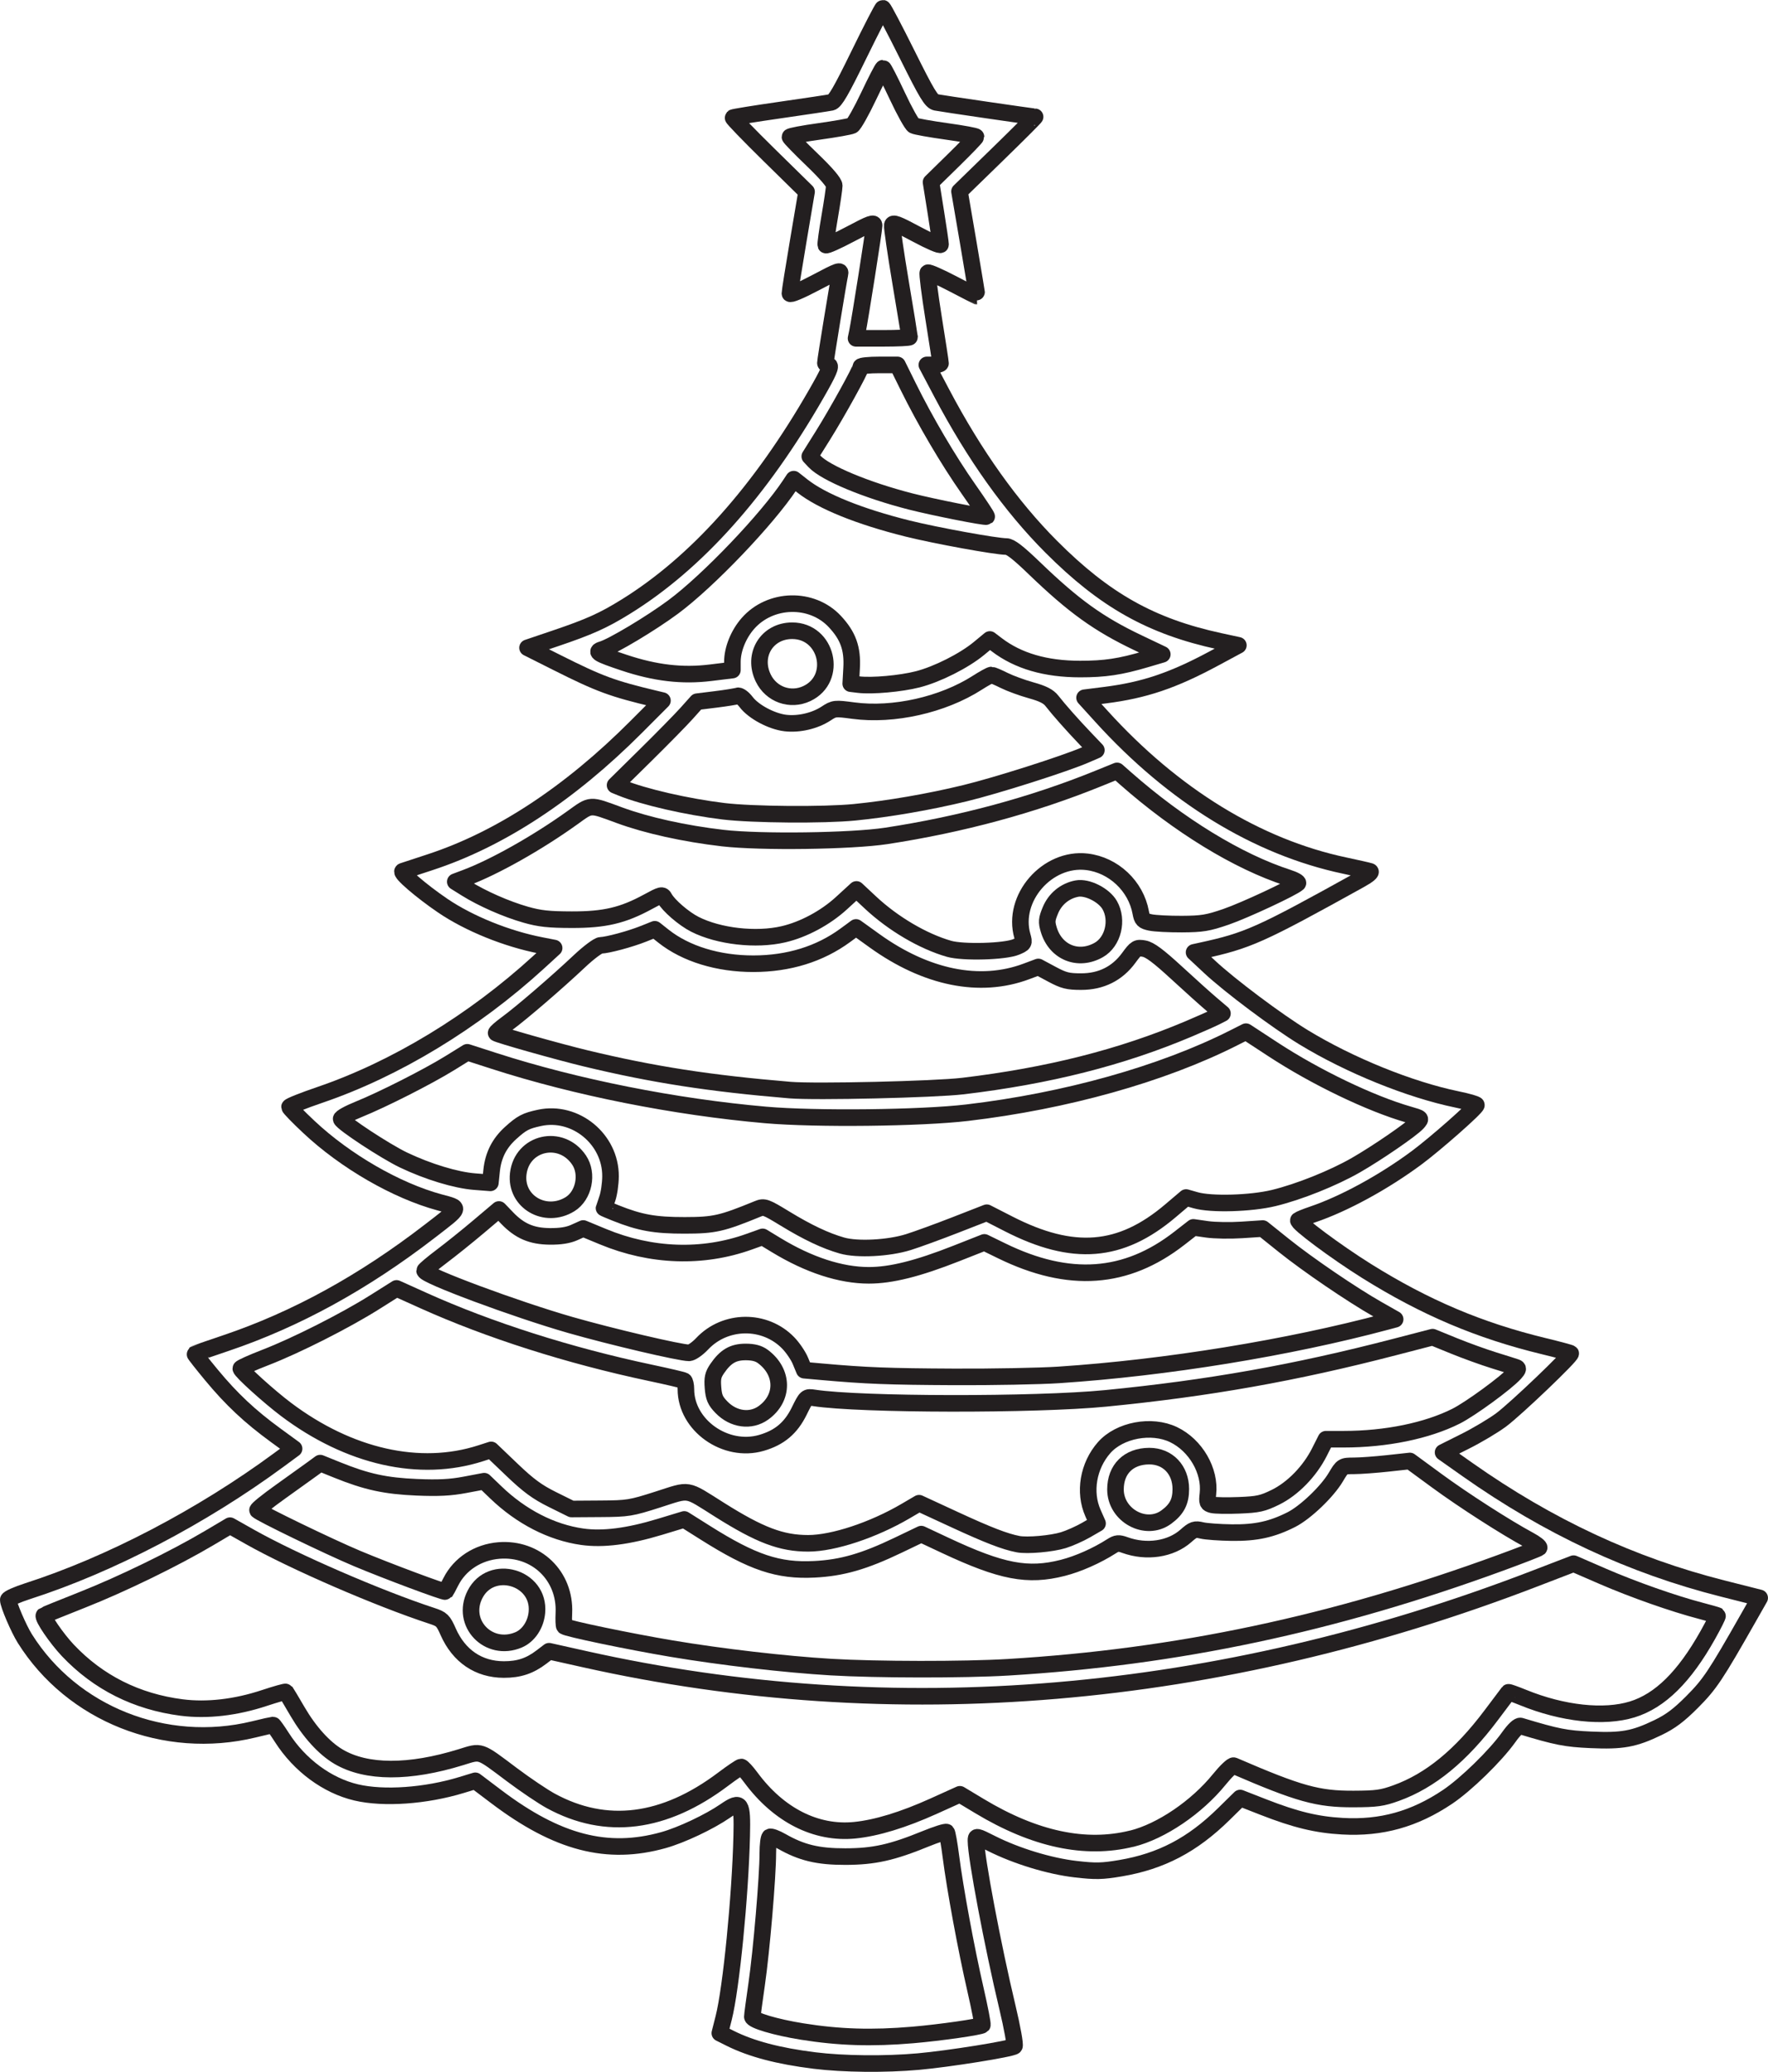
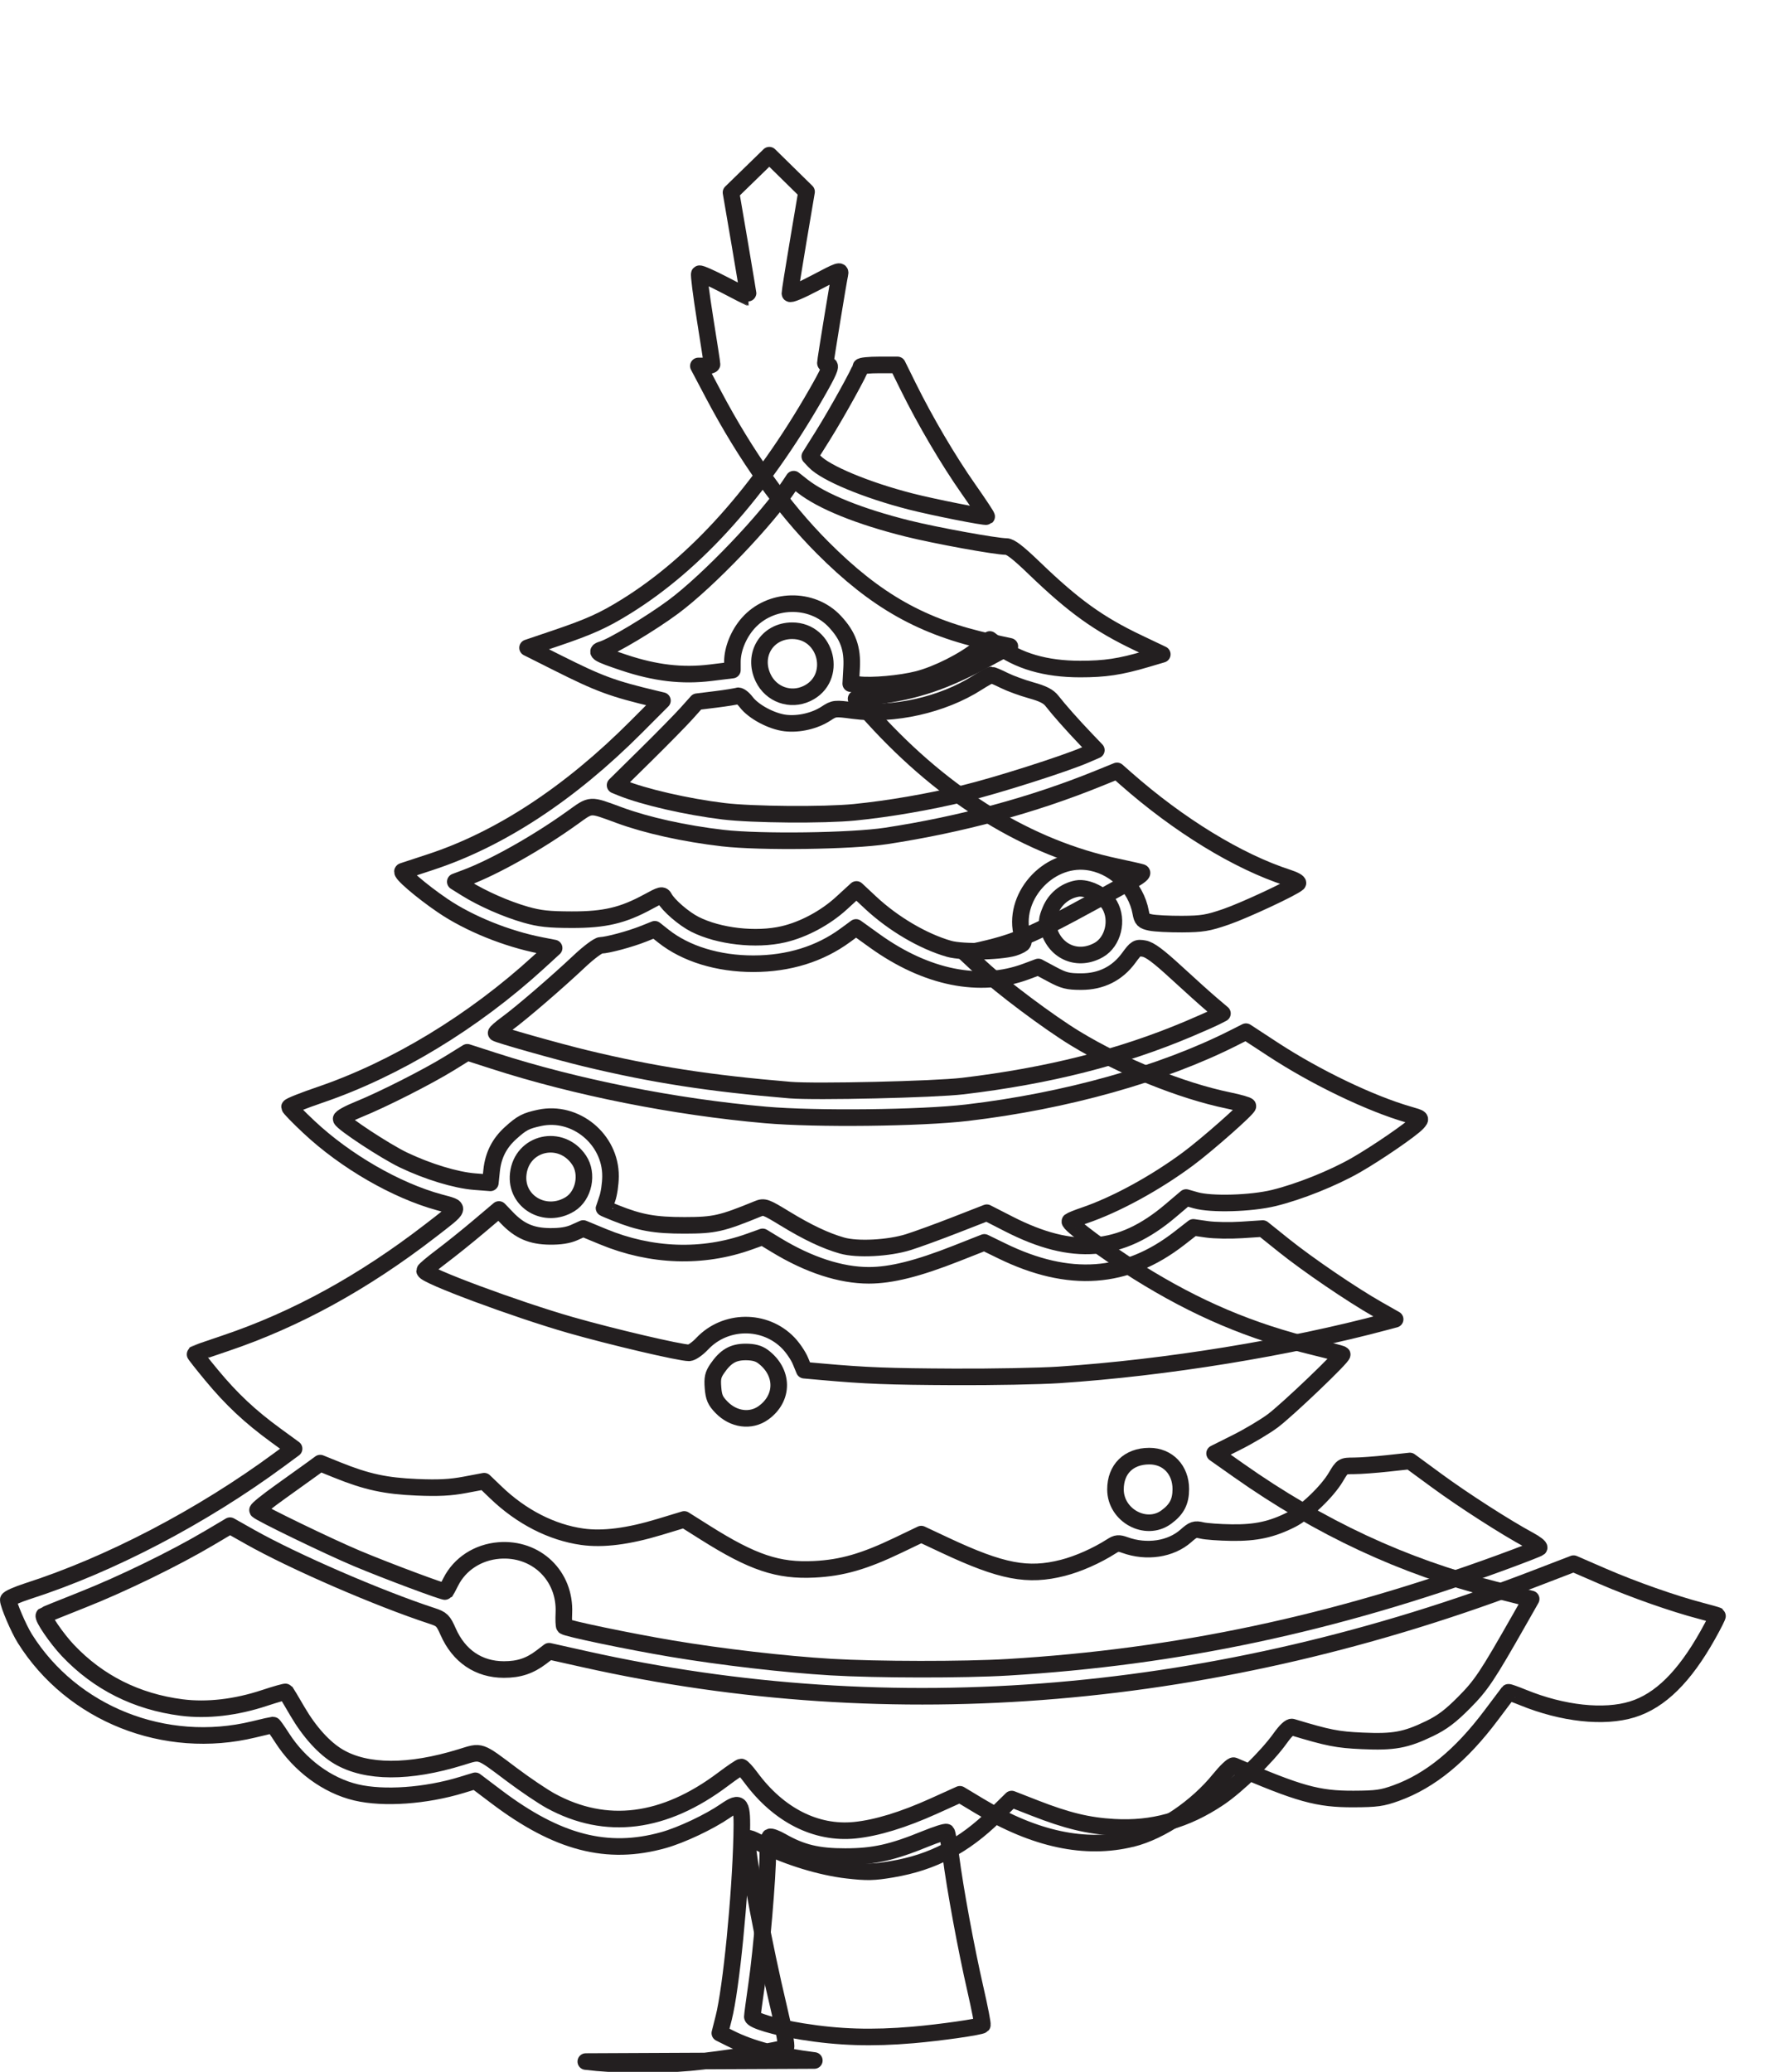
<svg xmlns="http://www.w3.org/2000/svg" id="svg2" xml:space="preserve" height="874.74" viewBox="0 0 746.673 874.735" width="746.67" version="1.1">
  <g id="g10" transform="matrix(1.25 0 0 -1.25 -7.75 983.42)">
    <g id="g4292" stroke-linejoin="round" stroke="#231f20" stroke-width="5.6" fill="none">
-       <path id="path12" d="m281.33 90.783c-12.14 1.505-21.305 3.923-28.495 7.521l-3.433 1.718 1.311 5.164c2.51 9.89 5.59 41 6.079 61.425 0.274 11.321-0.252 12.114-5.593 8.438-5.37-3.692-14.788-8.139-20.83-9.829-18.963-5.315-35.823-0.942-56.455 14.642l-7.135 5.388-4.632-1.414c-12.144-3.7-26.325-4.701-35.615-2.509-9.769 2.301-19.098 9.19-25.049 18.488-1.513 2.363-2.886 4.3-3.054 4.3-0.164 0-3.101-0.68-6.521-1.509-29.944-7.25-61.325 5.2-77.315 30.69-2.108 3.36-5.596 11.52-5.596 13.08 0 0.452 2.944 1.772 6.546 2.93 27.79 8.932 58.841 25.155 84.943 44.382l5.074 3.736-6.196 4.519c-8.739 6.371-14.923 12.172-21.678 20.322-3.211 3.876-5.757 7.116-5.656 7.2 0.103 0.085 4.764 1.695 10.364 3.584 23.819 8.037 46.585 20.53 69.172 37.959 10.605 8.187 10.426 7.64 3.131 9.615-14.587 3.953-31.771 13.875-44.137 25.474-3.603 3.379-6.546 6.411-6.546 6.736 0 0.329 4.628 2.174 10.287 4.103 25.513 8.699 51.907 24.706 73.881 44.807l5.235 4.79-4.49 0.876c-11.555 2.249-24.272 7.401-33.134 13.422-7.276 4.939-14.635 11.28-13.52 11.649 0.558 0.187 4.72 1.553 9.245 3.036 23.596 7.729 47.159 23.186 69.553 45.621l8.946 8.965-2.214 0.526c-14.729 3.503-18.982 5.07-33.43 12.325l-9.933 4.987 9.352 3.167c11.565 3.913 16.282 6.035 23.909 10.77 23.793 14.754 45.415 38.928 64.324 71.9 4.099 7.146 5.082 9.392 4.198 9.579-0.636 0.131-1.158 0.489-1.158 0.796 0 0.847 4.428 27.902 4.895 29.908 0.383 1.633-0.256 1.413-8.227-2.809-5.049-2.675-8.647-4.187-8.659-3.639-0.01 0.515 1.253 8.461 2.806 17.652l2.824 16.713-12.582 12.351c-6.918 6.795-12.436 12.5-12.256 12.676 0.175 0.179 7.354 1.334 15.946 2.568 8.596 1.234 16.362 2.404 17.257 2.597 1.279 0.274 3.307 3.777 9.309 16.063 4.22 8.639 7.865 15.708 8.106 15.708 0.242 0 3.953-7.058 8.252-15.686 6.642-13.338 8.1-15.748 9.71-16.089 1.758-0.369 32.692-4.884 33.474-4.884 0.189 0-5.476-5.67-12.596-12.6l-12.943-12.596 3.029-17.702c1.662-9.736 2.97-17.704 2.903-17.704-0.064 0-3.733 1.889-8.15 4.193-4.413 2.306-8.226 3.994-8.471 3.748-0.245-0.241 0.621-7.094 1.921-15.226 1.301-8.131 2.364-15.04 2.36-15.347-0.004-0.31-1.045-0.562-2.312-0.562h-2.309l5.037-9.539c11.04-20.91 23.438-38.303 36.963-51.856 18.064-18.105 33.781-26.927 56.887-31.936l6.356-1.377-8.224-4.424c-13.903-7.478-23.566-10.737-36.835-12.414l-6.903-0.87 5.757-6.342c24.268-26.73 52.579-44.09 82.119-50.347 4.113-0.874 7.971-1.746 8.573-1.943 0.669-0.216-0.639-1.312-3.368-2.824-34.068-18.883-37.832-20.564-53.836-24.049l-2.246-0.489 5.238-4.888c6.824-6.371 22.811-18.346 31.797-23.818 15.558-9.473 35.844-17.686 51.809-20.98 3.603-0.742 6.547-1.589 6.547-1.886 0-0.891-13.843-13.103-20.195-17.812-11.146-8.263-24.56-15.569-35.168-19.16-2.262-0.764-4.409-1.634-4.769-1.933-0.792-0.654 12.75-10.737 23.062-17.174 19.728-12.314 38.022-20.07 59.763-25.346 4.869-1.179 8.994-2.286 9.165-2.458 0.537-0.541-18.54-18.773-23.508-22.467-2.611-1.94-8.092-5.202-12.18-7.247l-7.431-3.719 8.22-5.795c27.429-19.328 55.55-32.437 86.243-40.195l12.505-3.164-3.8-6.682c-11.135-19.592-13.052-22.463-18.963-28.402-4.526-4.548-7.351-6.675-11.595-8.717-8.069-3.891-12.089-4.621-22.727-4.139-8.45 0.38-11.361 0.954-23.661 4.661-0.712 0.216-2.188-1.162-4.066-3.8-4.441-6.231-14.415-15.952-20.669-20.146-11.212-7.515-22.36-10.623-35.483-9.887-8.705 0.483-15.876 2.219-26.759 6.475l-7.804 3.047-5.541-5.443c-10.591-10.407-21.17-15.949-34.858-18.262-6.279-1.06-8.41-1.107-15.179-0.329-8.797 1.012-20.009 4.428-28.382 8.643-5.256 2.648-5.304 2.655-5.304 0.954 0-5.469 5.695-35.618 10.612-56.167 1.666-6.964 2.725-12.878 2.371-13.225-0.899-0.873-22.124-4.274-32.436-5.195-11.208-1.004-25.338-0.858-35.165 0.362z" />
+       <path id="path12" d="m281.33 90.783c-12.14 1.505-21.305 3.923-28.495 7.521l-3.433 1.718 1.311 5.164c2.51 9.89 5.59 41 6.079 61.425 0.274 11.321-0.252 12.114-5.593 8.438-5.37-3.692-14.788-8.139-20.83-9.829-18.963-5.315-35.823-0.942-56.455 14.642l-7.135 5.388-4.632-1.414c-12.144-3.7-26.325-4.701-35.615-2.509-9.769 2.301-19.098 9.19-25.049 18.488-1.513 2.363-2.886 4.3-3.054 4.3-0.164 0-3.101-0.68-6.521-1.509-29.944-7.25-61.325 5.2-77.315 30.69-2.108 3.36-5.596 11.52-5.596 13.08 0 0.452 2.944 1.772 6.546 2.93 27.79 8.932 58.841 25.155 84.943 44.382l5.074 3.736-6.196 4.519c-8.739 6.371-14.923 12.172-21.678 20.322-3.211 3.876-5.757 7.116-5.656 7.2 0.103 0.085 4.764 1.695 10.364 3.584 23.819 8.037 46.585 20.53 69.172 37.959 10.605 8.187 10.426 7.64 3.131 9.615-14.587 3.953-31.771 13.875-44.137 25.474-3.603 3.379-6.546 6.411-6.546 6.736 0 0.329 4.628 2.174 10.287 4.103 25.513 8.699 51.907 24.706 73.881 44.807l5.235 4.79-4.49 0.876c-11.555 2.249-24.272 7.401-33.134 13.422-7.276 4.939-14.635 11.28-13.52 11.649 0.558 0.187 4.72 1.553 9.245 3.036 23.596 7.729 47.159 23.186 69.553 45.621l8.946 8.965-2.214 0.526c-14.729 3.503-18.982 5.07-33.43 12.325l-9.933 4.987 9.352 3.167c11.565 3.913 16.282 6.035 23.909 10.77 23.793 14.754 45.415 38.928 64.324 71.9 4.099 7.146 5.082 9.392 4.198 9.579-0.636 0.131-1.158 0.489-1.158 0.796 0 0.847 4.428 27.902 4.895 29.908 0.383 1.633-0.256 1.413-8.227-2.809-5.049-2.675-8.647-4.187-8.659-3.639-0.01 0.515 1.253 8.461 2.806 17.652l2.824 16.713-12.582 12.351l-12.943-12.596 3.029-17.702c1.662-9.736 2.97-17.704 2.903-17.704-0.064 0-3.733 1.889-8.15 4.193-4.413 2.306-8.226 3.994-8.471 3.748-0.245-0.241 0.621-7.094 1.921-15.226 1.301-8.131 2.364-15.04 2.36-15.347-0.004-0.31-1.045-0.562-2.312-0.562h-2.309l5.037-9.539c11.04-20.91 23.438-38.303 36.963-51.856 18.064-18.105 33.781-26.927 56.887-31.936l6.356-1.377-8.224-4.424c-13.903-7.478-23.566-10.737-36.835-12.414l-6.903-0.87 5.757-6.342c24.268-26.73 52.579-44.09 82.119-50.347 4.113-0.874 7.971-1.746 8.573-1.943 0.669-0.216-0.639-1.312-3.368-2.824-34.068-18.883-37.832-20.564-53.836-24.049l-2.246-0.489 5.238-4.888c6.824-6.371 22.811-18.346 31.797-23.818 15.558-9.473 35.844-17.686 51.809-20.98 3.603-0.742 6.547-1.589 6.547-1.886 0-0.891-13.843-13.103-20.195-17.812-11.146-8.263-24.56-15.569-35.168-19.16-2.262-0.764-4.409-1.634-4.769-1.933-0.792-0.654 12.75-10.737 23.062-17.174 19.728-12.314 38.022-20.07 59.763-25.346 4.869-1.179 8.994-2.286 9.165-2.458 0.537-0.541-18.54-18.773-23.508-22.467-2.611-1.94-8.092-5.202-12.18-7.247l-7.431-3.719 8.22-5.795c27.429-19.328 55.55-32.437 86.243-40.195l12.505-3.164-3.8-6.682c-11.135-19.592-13.052-22.463-18.963-28.402-4.526-4.548-7.351-6.675-11.595-8.717-8.069-3.891-12.089-4.621-22.727-4.139-8.45 0.38-11.361 0.954-23.661 4.661-0.712 0.216-2.188-1.162-4.066-3.8-4.441-6.231-14.415-15.952-20.669-20.146-11.212-7.515-22.36-10.623-35.483-9.887-8.705 0.483-15.876 2.219-26.759 6.475l-7.804 3.047-5.541-5.443c-10.591-10.407-21.17-15.949-34.858-18.262-6.279-1.06-8.41-1.107-15.179-0.329-8.797 1.012-20.009 4.428-28.382 8.643-5.256 2.648-5.304 2.655-5.304 0.954 0-5.469 5.695-35.618 10.612-56.167 1.666-6.964 2.725-12.878 2.371-13.225-0.899-0.873-22.124-4.274-32.436-5.195-11.208-1.004-25.338-0.858-35.165 0.362z" />
      <path id="path14" d="m314.62 99.407c9.257 0.793 22.85 2.74 23.472 3.357 0.193 0.194-0.866 5.656-2.35 12.133-3.152 13.747-6.883 33.967-8.281 44.882-0.537 4.213-1.19 7.869-1.447 8.125-0.256 0.256-3.426-0.745-7.05-2.225-11.412-4.661-17.509-6.014-27.166-6.027-9.282-0.015-14.791 1.312-21.582 5.191-1.79 1.022-3.554 1.673-3.927 1.442-0.372-0.23-0.677-2.717-0.677-5.529 0-7.88-2.132-32.927-3.762-44.178-0.807-5.554-1.465-10.507-1.468-11.004-0.008-1.231 7.839-3.562 16.863-5.009 12.489-1.998 23.548-2.341 37.375-1.158z" />
      <path id="path16" d="m388.63 165.71c9.885 2.455 21.911 10.606 29.534 20.028 2.222 2.74 4.41 4.822 4.867 4.625 22.094-9.549 28.421-11.307 40.48-11.259 7.777 0.029 9.706 0.3 14.438 2.013 11.522 4.176 21.847 12.644 32.134 26.361 3.086 4.113 5.684 7.561 5.768 7.664 0.084 0.102 2.316-0.694 4.958-1.768 13.389-5.454 27.299-6.96 36.889-4.001 9.363 2.894 17.55 10.953 25.484 25.09 1.969 3.508 3.455 6.474 3.306 6.591-0.153 0.113-2.633 0.825-5.513 1.574-9.293 2.422-22.945 7.219-33.156 11.646l-9.965 4.322-13.228-5.089c-107.13-41.19-216.6-50.47-320.82-27.19l-12.092 2.699-2.553-1.949c-3.968-3.025-7.621-4.238-12.736-4.231-8.507 0.015-15.178 4.541-18.806 12.765-1.688 3.813-2.148 4.263-5.465 5.348-18.097 5.925-46.709 18.331-61.511 26.676l-6.732 3.795-6.968-4.131c-11.69-6.931-29.491-15.604-42.879-20.896-6.997-2.766-12.845-5.144-12.999-5.282-0.657-0.606 4.249-7.785 8.081-11.833 10.247-10.82 23.208-17.323 38.413-19.274 8.617-1.103 18.305 0.012 27.986 3.223 3.861 1.279 7.123 2.195 7.247 2.038 0.129-0.16 1.886-3.119 3.905-6.575 4.092-6.995 9.075-12.476 13.925-15.317 9.393-5.505 23.805-5.551 41.314-0.139 6.992 2.162 5.99 2.506 17.268-5.955 4.526-3.393 10.42-7.364 13.093-8.818 18.652-10.152 38.303-7.675 58.22 7.328 3.011 2.268 5.757 4.125 6.108 4.125 0.347 0 1.815-1.601 3.261-3.556 9.396-12.705 21.985-19.095 35.085-17.802 7.335 0.725 16.402 3.493 26.744 8.165l8.794 3.975 6.644-3.997c18.671-11.229 35.761-14.871 51.47-10.972z" />
      <path id="path18" d="m346.64 223.59c57.255 3.438 110.04 14.628 166.62 35.326 6.792 2.484 12.607 4.746 12.925 5.026 0.322 0.282-1.194 1.469-3.364 2.639-7.876 4.237-22.104 13.374-31.092 19.96l-9.191 6.737-7.485-0.816c-4.116-0.449-9.242-0.821-11.387-0.829-3.883-0.018-3.904-0.029-6.141-3.799-2.919-4.925-10.272-11.95-15.018-14.357-6.568-3.324-11.986-4.507-20.147-4.394-4.113 0.055-8.662 0.384-10.101 0.731-2.339 0.559-2.916 0.361-5.393-1.835-5.097-4.516-13.279-5.746-20.593-3.1-2.114 0.763-2.798 0.704-4.525-0.402-4.983-3.189-11.23-5.962-16.446-7.295-11.848-3.032-20.695-1.341-39.714 7.576l-8.128 3.813-7.777-3.729c-11.555-5.538-19.018-7.683-28.352-8.154-12.23-0.613-20.83 2.268-36.801 12.33l-7.157 4.508-8.274-2.51c-10.657-3.229-19.22-4.318-26.197-3.328-10.338 1.465-20.582 6.718-29.156 14.952l-3.963 3.807-6.51-1.231c-4.885-0.924-8.94-1.128-16.234-0.825-10.558 0.442-16.955 1.826-26.804 5.802l-5.852 2.363-2.751-2.013c-1.513-1.111-6.35-4.578-10.748-7.708-4.399-3.132-7.854-5.923-7.683-6.207 0.545-0.88 24.217-12.34 33.682-16.308 10.035-4.209 29.58-11.512 29.879-11.164 0.102 0.121 0.883 1.6 1.735 3.284 3.046 6.046 9.158 10.023 16.271 10.598 12.585 1.008 22.522-8.556 21.941-21.114-0.105-2.266-0.029-4.282 0.165-4.479 0.738-0.734 21.762-5.118 36.203-7.544 16.859-2.831 38.288-5.314 53.865-6.243 15.427-0.916 44.978-0.95 59.697-0.066z" />
-       <path id="path20" d="m181.37 232.84c3.387 1.413 5.87 5.136 6.236 9.344 1.037 11.902-15.501 16.661-20.925 6.024-4.928-9.663 4.565-19.6 14.689-15.368z" />
-       <path id="path22" d="m365.5 266.54c2.058 0.636 5.49 2.166 7.632 3.396l3.887 2.248-1.549 3.507c-3.127 7.064-1.61 15.956 3.76 22.076 5.224 5.946 16.011 7.978 23.46 4.413 7.475-3.581 12.493-12.221 11.617-20.002-0.333-2.966-0.201-3.306 1.432-3.715 0.99-0.248 5.1-0.322 9.133-0.157 6.426 0.256 7.945 0.596 12.267 2.722 5.846 2.878 11.562 8.742 14.832 15.219l2.211 4.38h6.002c14.298 0 28.158 2.843 37.971 7.781 4.892 2.466 17.041 11.351 19.887 14.547 1.126 1.261 1.202 1.659 0.373 1.951-0.569 0.204-3.898 1.257-7.394 2.337-3.5 1.082-9.611 3.289-13.583 4.907l-7.218 2.944-12.98-3.368c-33.606-8.724-62.846-13.911-97.524-17.305-23.702-2.32-82.816-2.222-98.431 0.16-2.648 0.406-2.681 0.376-5.073-4.482-2.813-5.713-6.642-8.932-12.75-10.707-12.146-3.536-25.521 5.958-25.521 18.12 0 1.362-0.289 2.655-0.639 2.874-0.351 0.216-5.483 1.422-11.409 2.675-27.46 5.818-54.436 14.411-76.625 24.405l-9.088 4.096-7.42-4.673c-9.896-6.231-26.484-14.622-36.812-18.619-4.614-1.786-8.388-3.478-8.388-3.763 0-0.873 9.509-9.465 15.282-13.813 21.345-16.062 45.178-21.438 65.73-14.823l3.572 1.15 7.069-6.755c5.502-5.261 8.505-7.467 13.576-9.98l6.512-3.225 9.78 0.065c9.312 0.062 10.244 0.212 19.42 3.147 11.062 3.535 9.166 3.853 20.801-3.475 13.626-8.585 20.892-11.332 29.962-11.332 8.461 0 21.941 4.457 32.904 10.883l4.552 2.666 12.048-5.567c11.3-5.22 16.969-7.411 21.398-8.259 3.112-0.6 11.364 0.127 15.335 1.352z" />
      <path id="path24" d="m400.24 274.32c3.555 2.601 4.91 5.217 4.91 9.473 0 6.514-4.442 11.144-10.66 11.124-6.974-0.022-11.412-4.399-11.412-11.252 0-8.794 10.272-14.383 17.162-9.345z" />
      <path id="path26" d="m264.12 309.53c6.974 4.994 6.89 13.805-0.186 19.047-1.422 1.053-3.204 1.52-5.802 1.52-4.233 0-6.783-1.483-9.604-5.592-1.435-2.094-1.696-3.259-1.432-6.504 0.259-3.247 0.767-4.415 2.853-6.568 4.059-4.186 9.886-4.971 14.171-1.902z" />
      <path id="path28" d="m364.07 322.36c36.104 2.39 77.542 9.133 110.58 17.999l2.915 0.782-5.907 3.353c-8.673 4.92-23.592 15.076-31.716 21.59l-7.109 5.699-7.106-0.465c-3.908-0.256-9.184-0.167-11.72 0.198l-4.61 0.664-4.741-3.689c-17.963-13.974-37.266-15.344-59.999-4.252l-5.881 2.868-9.458-3.728c-13.064-5.149-22.036-7.394-29.568-7.394-9.521 0-20.287 3.511-31.315 10.211l-4.573 2.776-4.545-1.63c-15.741-5.645-33.097-5.049-49.384 1.695l-6.681 2.766-3.032-1.362c-2.063-0.924-4.708-1.345-8.282-1.305-6.155 0.066-10.195 1.812-14.44 6.239l-2.729 2.847-6.828-5.772c-3.752-3.175-9.403-7.715-12.556-10.086-3.152-2.375-5.732-4.545-5.732-4.829 0-1.59 30.705-13.01 49.314-18.343 13.739-3.938 36.988-9.393 40.023-9.389 0.863 0 2.86 1.377 4.454 3.072 7.802 8.288 21.201 8.409 29.086 0.255 1.539-1.588 3.383-4.307 4.099-6.042l1.301-3.148 6.001-0.537c14.778-1.318 22.449-1.618 44.605-1.721 13.001-0.062 28.991 0.245 35.537 0.676z" />
      <path id="path30" d="m313.13 367.21c2.883 0.902 10.013 3.503 15.85 5.779l10.612 4.139 7.343-3.756c21.828-11.175 37.862-9.885 54.702 4.394l5.297 4.493 3.227-0.92c5.274-1.502 18.671-1.118 26.394 0.756 8.486 2.061 19.986 6.656 27.705 11.076 7.171 4.106 18.905 12.165 20.838 14.313 1.377 1.531 1.355 1.549-2.992 2.799-12.942 3.728-31.38 12.585-45.748 21.981l-9.195 6.014-4.28-2.16c-24.101-12.166-56.595-21.276-89.927-25.207-15.646-1.849-51.11-2.244-68.079-0.761-30.662 2.682-64.153 9.338-91.734 18.238l-9.064 2.922-5.899-3.65c-7.453-4.607-22.727-12.352-30.793-15.61-3.401-1.373-6.064-2.846-5.922-3.277 0.468-1.41 14.972-10.937 21.086-13.856 8.233-3.927 17.684-6.794 24.013-7.288l5.307-0.412 0.427 4.116c0.535 5.181 2.598 9.265 6.42 12.717 3.781 3.416 5.117 4.117 9.764 5.115 12.146 2.604 24.078-7.222 23.99-19.76-0.018-2.535-0.518-5.954-1.114-7.602-0.592-1.648-1.082-3.039-1.088-3.094-0.004-0.056 1.757-0.809 3.916-1.67 8.246-3.299 13.265-4.198 23.38-4.18 10.02 0.018 12.418 0.559 24.692 5.586 2.112 0.865 2.656 0.668 9.14-3.284 7.675-4.68 13.684-7.522 19.288-9.122 5.176-1.476 15.764-0.928 22.445 1.17z" />
      <path id="path32" d="m198.77 380c4.699 2.89 6.214 10.262 3.072 14.927-6.079 9.016-19.347 5.988-20.552-4.69-1.06-9.393 9.136-15.361 17.48-10.236z" />
      <path id="path34" d="m331.46 419.9c28.969 3.46 53.514 9.666 76.31 19.304 3.909 1.652 8.084 3.503 9.279 4.117l2.17 1.11-3.66 3.102c-2.014 1.706-7.376 6.525-11.921 10.708-6.078 5.593-8.95 7.73-10.856 8.081-2.434 0.442-2.751 0.256-5.217-3.116-3.883-5.309-9.331-8.022-16.077-8.018-4.497 0-5.893 0.351-9.86 2.477l-4.621 2.474-4.044-1.512c-15.676-5.864-33.828-2.196-51.312 10.374l-6.24 4.486-3.612-2.653c-8.626-6.334-19.146-9.589-31.042-9.604-11.92-0.014-22.846 3.331-30.394 9.309l-2.937 2.327-3.909-1.56c-4.417-1.761-12.06-3.817-14.353-3.862-0.84-0.018-4.051-2.407-7.139-5.318-7.639-7.2-19.726-17.6-24.534-21.114-2.181-1.593-3.825-3.036-3.657-3.204 0.552-0.548 20.837-6.28 30.343-8.57 22.649-5.454 41.745-8.416 68.923-10.689 8.564-0.716 48.836 0.219 58.36 1.355z" />
      <path id="path36" d="m377.44 465.88c4.831 2.747 6.609 10.045 3.69 15.143-1.933 3.382-7.591 6.236-11.069 5.585-4.059-0.763-7.372-3.475-8.976-7.35-1.26-3.036-1.333-3.913-0.552-6.518 2.305-7.693 9.97-10.802 16.906-6.86z" />
      <path id="path38" d="m349.56 466.92c2.666 1.143 2.743 1.278 2.057 3.668-3.664 12.781 8.399 26.653 21.802 25.067 8.99-1.066 16.571-8.205 18.189-17.125 0.448-2.459 0.821-2.842 3.279-3.365 1.531-0.325 6.314-0.573 10.635-0.552 6.836 0.037 8.768 0.354 14.865 2.447 6.276 2.156 22.686 9.816 24.293 11.343 0.348 0.326-1.169 1.174-3.364 1.882-16.786 5.414-36.831 17.67-54.797 33.506l-2.919 2.572-6.434-2.612c-22.002-8.929-46.201-15.475-71.525-19.347-11.784-1.801-42.565-2.215-55.265-0.738-12.906 1.497-25.615 4.31-34.887 7.719-10.283 3.777-9.4 3.824-15.942-0.87-11.759-8.435-26.277-16.618-35.918-20.238l-3.603-1.355 3.603-2.25c5.487-3.431 13.586-6.996 20.139-8.866 4.746-1.356 7.821-1.691 15.636-1.703 11.09-0.021 17.235 1.428 25.75 6.064 4.483 2.445 4.847 2.527 5.538 1.254 1.355-2.507 6.527-6.971 10.283-8.874 8.084-4.095 20.64-5.517 29.875-3.379 6.806 1.574 14.229 5.549 19.672 10.539l5.038 4.614 4.68-4.377c7.68-7.182 17.762-13.129 26.569-15.665 4.768-1.374 18.989-0.975 22.748 0.64z" />
      <path id="path40" d="m294.91 512.38c11.548 1.143 25.126 3.485 37.303 6.437 10.725 2.601 33.582 9.875 40.718 12.957l3.686 1.594-3.723 3.897c-4.391 4.599-9.001 9.806-11.27 12.724-1.198 1.545-3.055 2.484-7.101 3.606-3.011 0.837-7.106 2.337-9.093 3.336-1.987 0.997-3.916 1.815-4.289 1.815-0.369 0-2.528-1.187-4.801-2.641-11.646-7.449-28.272-11.186-41.776-9.389-6.303 0.836-6.518 0.815-9.279-0.994-3.777-2.473-9.191-3.733-13.743-3.193-4.655 0.552-10.741 3.803-13.232 7.069-1.074 1.414-2.334 2.317-2.912 2.097-0.559-0.215-3.869-0.745-7.353-1.18l-6.339-0.785-3.5-3.91c-1.922-2.148-8.154-8.497-13.846-14.108l-10.349-10.195 2.053-0.837c7.603-3.091 22.215-6.451 34.595-7.953 9.751-1.183 33.901-1.373 44.251-0.347z" />
      <path id="path42" d="m278.83 552.49c10.613 5.033 6.814 21.21-4.982 21.21-8.538 0-13.549-8.187-9.78-15.971 2.708-5.589 9.181-7.887 14.762-5.238z" />
      <path id="path44" d="m316.27 557.29c6.572 1.681 15.653 6.258 20.706 10.437l3.652 3.021 2.335-1.779c7.193-5.483 16.512-8.202 28.144-8.208 8.398-0.008 13.583 0.77 22.31 3.35l5.473 1.618-8.216 3.913c-13.305 6.331-21.714 12.38-35.012 25.188-5.517 5.315-8.107 7.314-9.479 7.314-3.485 0-23.881 3.715-33.38 6.082-16.255 4.052-28.943 9.181-35.519 14.368l-2.923 2.306-1.19-1.805c-7.768-11.745-27.666-32.567-39.524-41.361-7.463-5.535-20.502-13.337-24.03-14.382-2.583-0.763-1.356-1.498 7.368-4.412 10.597-3.539 19.698-4.604 29.299-3.427l7.365 0.901v2.777c0 4.271 2.056 9.352 5.263 12.995 7.584 8.614 21.59 8.925 29.332 0.646 4.504-4.815 6.056-9.119 5.681-15.763l-0.295-5.242 2.641-0.322c4.527-0.554 14.239 0.315 20.001 1.787z" />
      <path id="path46" d="m333.43 621.53c-6.838 9.739-14.601 22.93-20.398 34.657l-3.605 7.296h-6.189c-3.405 0-6.192-0.285-6.192-0.635 0-1.023-8.048-15.582-12.844-23.234l-4.41-7.033 1.604-1.71c3.686-3.919 17.487-9.67 32.378-13.491 7.727-1.98 25.349-5.476 25.783-5.113 0.132 0.108-2.626 4.277-6.127 9.264z" />
-       <path id="path48" d="m313.5 672.89c0 0.238-1.363 8.551-3.029 18.474-1.662 9.925-2.927 18.612-2.806 19.303 0.184 1.038 1.641 0.497 8.264-3.069 4.424-2.378 8.048-3.938 8.052-3.459 0.007 0.479-0.716 5.414-1.607 10.966l-1.615 10.102 7.592 7.434c4.175 4.091 7.595 7.639 7.595 7.892 0 0.248-4.465 1.074-9.915 1.83-5.45 0.759-10.444 1.651-11.094 1.983-0.647 0.33-3.156 4.83-5.575 9.998-2.422 5.166-4.585 9.385-4.808 9.371-0.223-0.012-2.411-4.245-4.854-9.404-2.447-5.162-4.976-9.651-5.612-9.977-0.639-0.324-5.626-1.213-11.076-1.972-5.45-0.756-9.915-1.6-9.915-1.875 0-0.274 3.369-3.733 7.482-7.69 4.833-4.642 7.481-7.748 7.481-8.768 0-0.865-0.694-5.604-1.545-10.527-0.848-4.921-1.436-9.21-1.308-9.524 0.131-0.318 3.854 1.348 8.278 3.701 6.889 3.661 8.044 4.07 8.044 2.857 0-1.373-4.804-31.866-5.673-36.016l-0.432-2.057h9.039c4.968 0 9.038 0.193 9.038 0.427z" />
    </g>
  </g>
</svg>